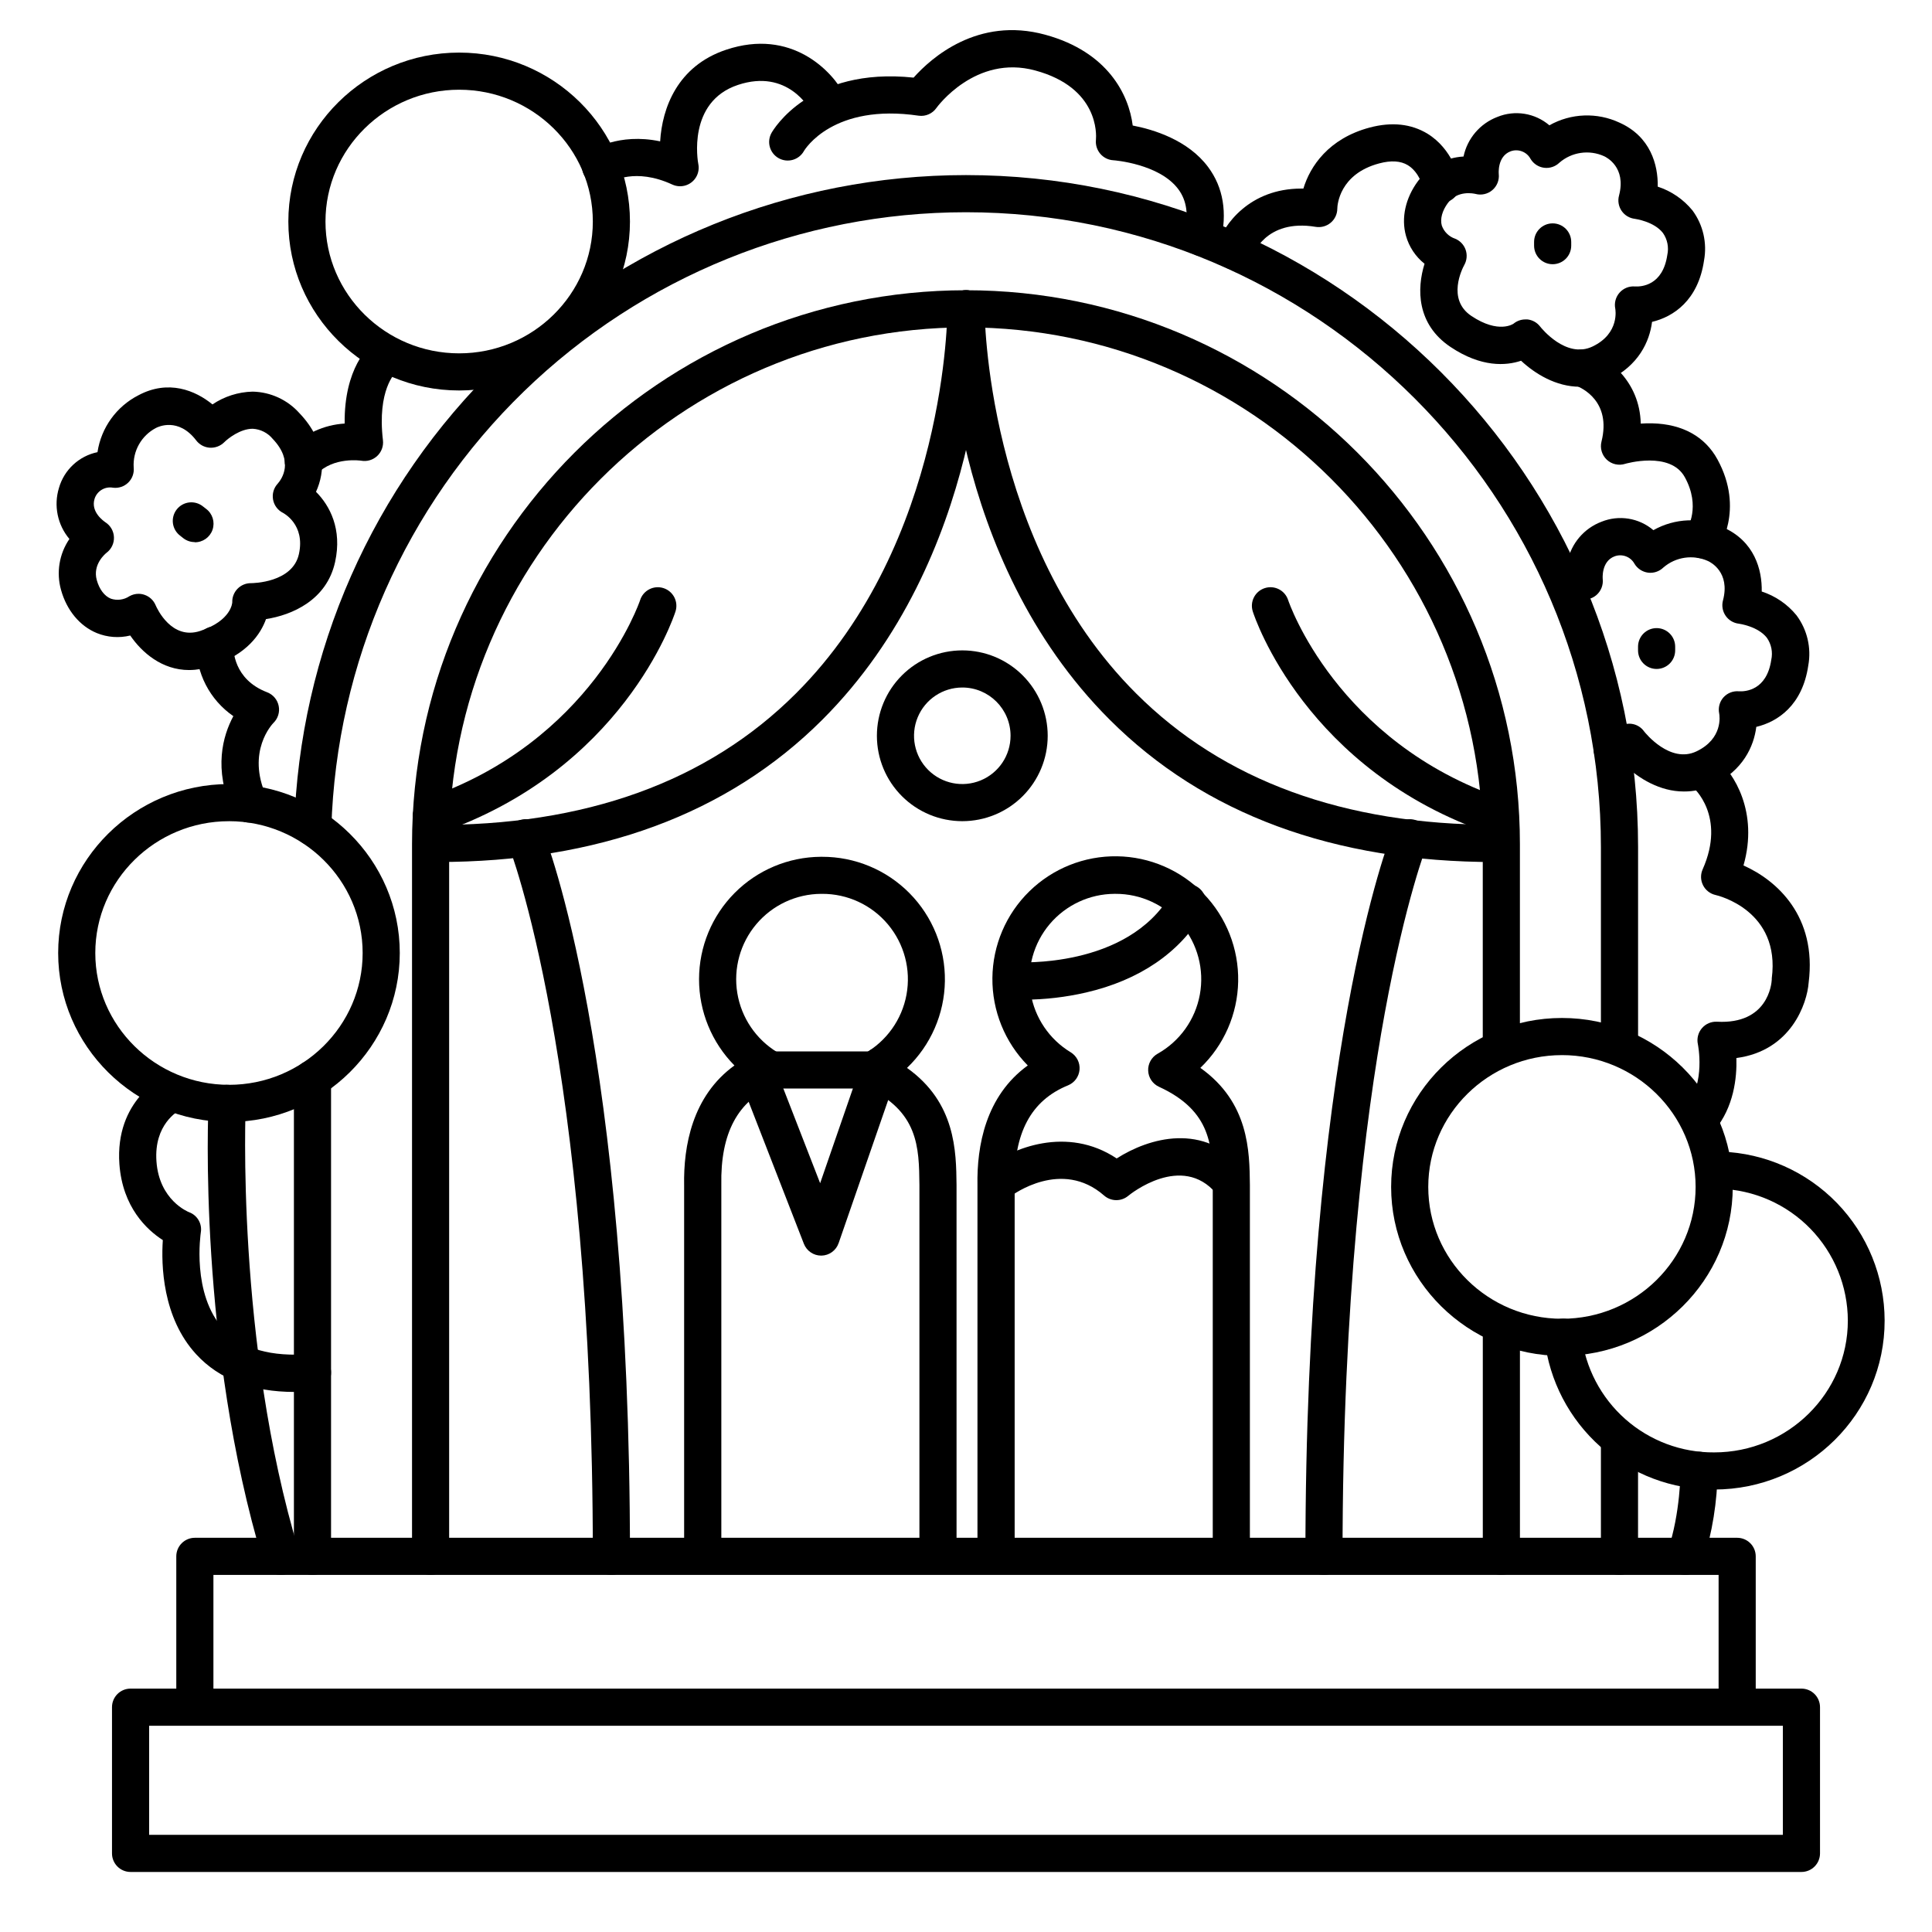
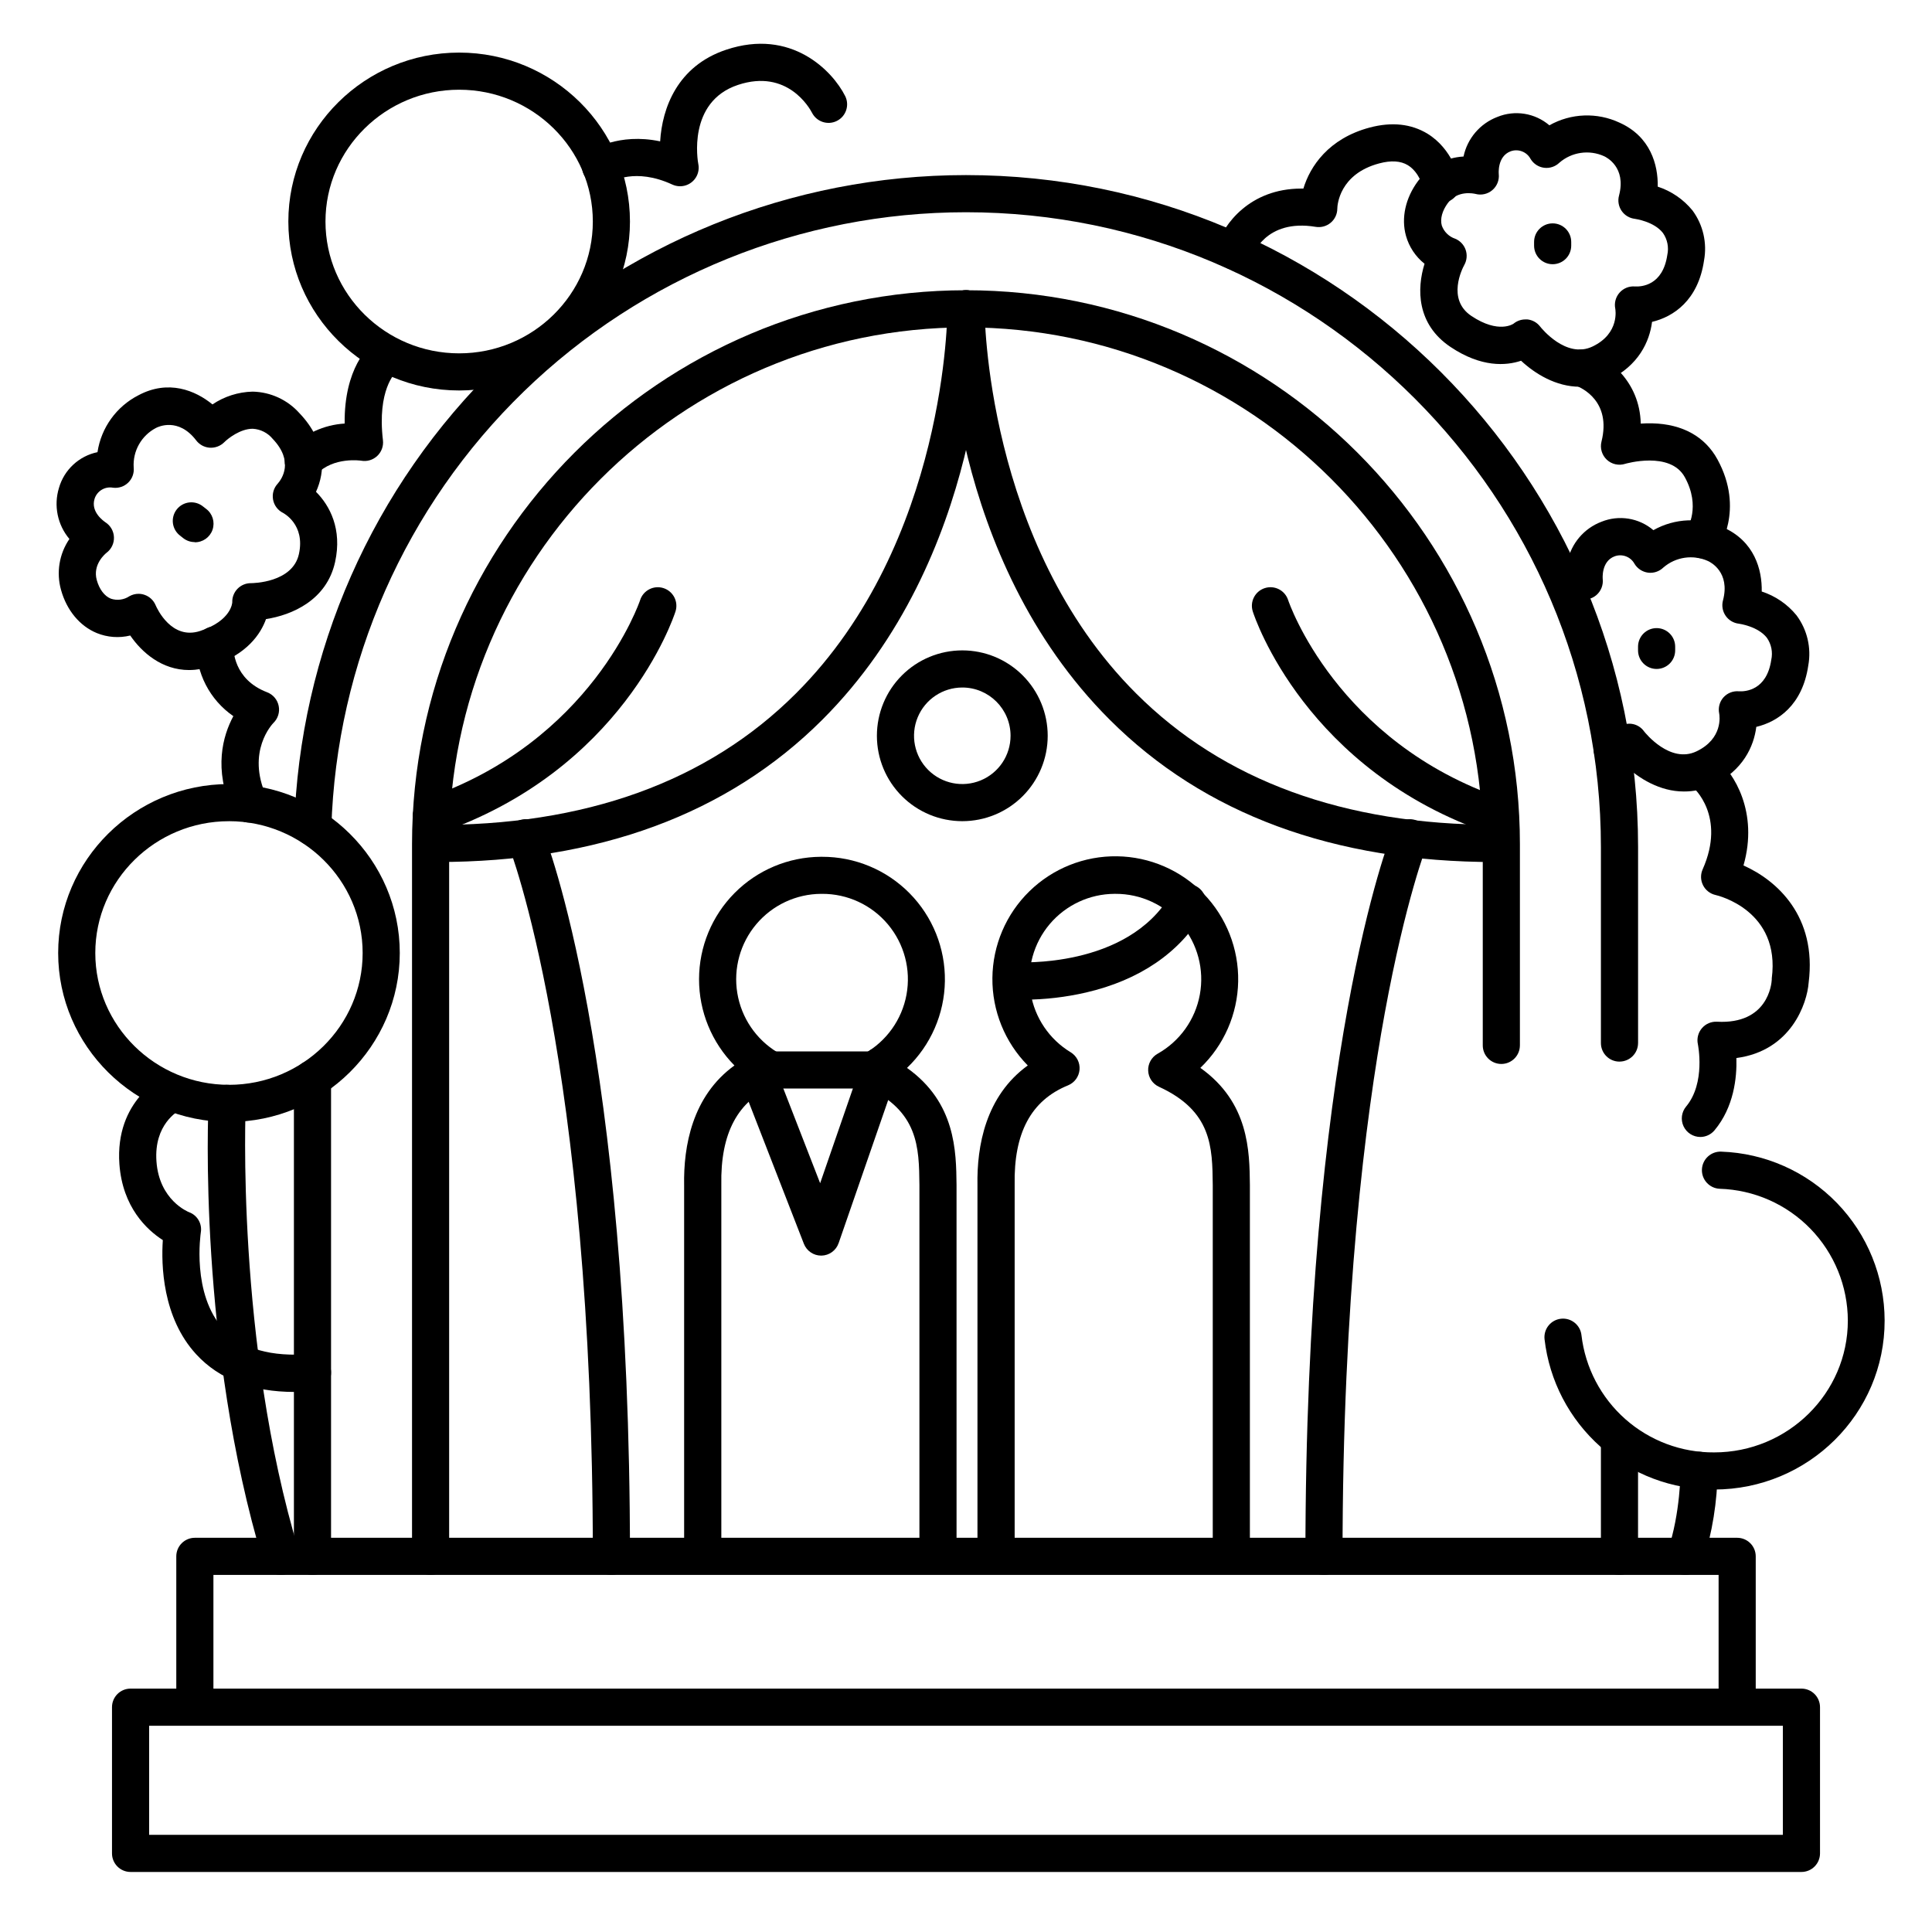
<svg xmlns="http://www.w3.org/2000/svg" fill="#000000" width="800px" height="800px" version="1.1" viewBox="144 144 512 512">
  <g>
    <path d="m330.22 560.39c-2.719 0-4.918-2.203-4.918-4.918v-97.32c-0.195-10.441 2.156-23.703 13.332-31.793-6.019-6.09-9.395-14.312-9.379-22.875 0.012-8.562 3.406-16.777 9.441-22.848 6.039-6.074 14.23-9.516 22.797-9.578h0.355-0.004c8.711-0.023 17.062 3.449 23.184 9.645 6.125 6.191 9.504 14.582 9.379 23.289-0.125 8.707-3.742 17-10.039 23.016 12.898 9.172 13.027 22.07 13.125 31.008l0.004 96.473c0 2.715-2.203 4.918-4.922 4.918-2.715 0-4.918-2.203-4.918-4.918v-96.434c-0.109-10.055-0.207-19.602-14.258-26.047-1.68-0.77-2.781-2.414-2.859-4.258-0.082-1.844 0.879-3.578 2.484-4.488 5.879-3.293 9.988-9.035 11.207-15.664 1.215-6.629-0.586-13.453-4.914-18.621-4.328-5.164-10.73-8.133-17.473-8.098h-0.227c-6.621 0.031-12.898 2.965-17.172 8.023-4.277 5.059-6.121 11.738-5.051 18.273 1.074 6.535 4.957 12.273 10.621 15.699 1.582 0.969 2.484 2.742 2.34 4.59-0.148 1.848-1.324 3.457-3.035 4.16-9.789 4.004-14.426 12.645-14.16 26.41v97.418c0.004 1.309-0.516 2.57-1.441 3.496-0.93 0.93-2.188 1.445-3.5 1.441z" />
    <path d="m407.96 560.39c-2.719 0-4.922-2.203-4.922-4.918v-97.32c-0.195-10.441 2.156-23.703 13.332-31.793-6.082-6.168-9.457-14.508-9.375-23.172 0.082-8.664 3.609-16.938 9.809-22.992 6.199-6.055 14.551-9.391 23.215-9.27 8.664 0.121 16.922 3.688 22.949 9.914 6.023 6.227 9.32 14.594 9.16 23.258-0.16 8.664-3.766 16.906-10.02 22.902 12.898 9.172 13.027 22.07 13.125 31.008v96.48c0 2.715-2.203 4.918-4.918 4.918-2.719 0-4.922-2.203-4.922-4.918v-96.434c-0.109-10.055-0.207-19.602-14.258-26.047-1.676-0.77-2.781-2.414-2.859-4.258s0.883-3.578 2.484-4.488c5.883-3.293 9.992-9.035 11.207-15.664 1.219-6.629-0.582-13.453-4.91-18.621-4.328-5.164-10.734-8.133-17.473-8.098h-0.227c-6.625 0.031-12.898 2.965-17.176 8.023-4.273 5.059-6.121 11.738-5.047 18.273 1.07 6.535 4.953 12.273 10.621 15.699 1.582 0.969 2.484 2.742 2.336 4.59s-1.32 3.457-3.035 4.16c-9.84 4.004-14.426 12.645-14.16 26.41v97.418c0.004 1.309-0.512 2.57-1.441 3.496-0.926 0.93-2.188 1.445-3.496 1.441z" />
    <path d="m375.4 432.47h-27.551c-2.719 0-4.922-2.199-4.922-4.918s2.203-4.922 4.922-4.922h27.551c2.719 0 4.922 2.203 4.922 4.922s-2.203 4.918-4.922 4.918z" />
-     <path d="m470.09 462.05c-1.457-0.004-2.836-0.648-3.769-1.762-9.133-10.824-22.781 0.156-23.352 0.641-1.859 1.535-4.562 1.492-6.375-0.102-11.238-9.84-24.195-0.215-24.746 0.195v0.004c-2.156 1.574-5.176 1.145-6.801-0.973-1.629-2.113-1.277-5.141 0.797-6.82 6.297-4.922 20.918-11 34.086-2.234 8.5-5.422 23.172-9.84 33.918 2.953 1.23 1.461 1.504 3.504 0.699 5.238-0.809 1.738-2.547 2.848-4.457 2.848z" />
    <path d="m415.48 408.93c-1.82 0-2.953-0.078-3.051-0.09-2.715-0.199-4.758-2.566-4.555-5.281 0.199-2.719 2.566-4.758 5.285-4.559 0.441 0 29.598 1.812 41.133-18.008h-0.004c0.609-1.211 1.691-2.117 2.988-2.504 1.301-0.391 2.699-0.223 3.875 0.453 1.172 0.68 2.012 1.812 2.324 3.133 0.309 1.32 0.062 2.707-0.684 3.84-6.129 10.547-16.855 17.852-31.008 21.117-5.348 1.23-10.816 1.867-16.305 1.898z" />
    <path d="m361.62 476.75c-2.027 0-3.848-1.246-4.586-3.137l-17.219-44.281c-0.926-2.519 0.336-5.312 2.836-6.285 2.5-0.969 5.32 0.242 6.336 2.723l12.359 31.793 11.344-32.809v0.004c0.902-2.551 3.691-3.894 6.25-3.012 2.555 0.887 3.918 3.668 3.051 6.227l-15.742 45.461h-0.004c-0.672 1.957-2.496 3.281-4.566 3.316z" />
    <path d="m399.02 361.62c-6.004 0-11.762-2.383-16.004-6.629-4.246-4.242-6.629-10-6.629-16 0-6.004 2.383-11.762 6.629-16.004 4.242-4.246 10-6.629 16.004-6.629 6 0 11.758 2.383 16.004 6.629 4.242 4.242 6.629 10 6.629 16.004 0 6-2.387 11.758-6.629 16-4.246 4.246-10.004 6.629-16.004 6.629zm0-35.426v0.004c-5.176 0-9.84 3.117-11.82 7.894-1.98 4.781-0.883 10.285 2.773 13.941 3.66 3.66 9.16 4.754 13.941 2.773 4.781-1.98 7.894-6.644 7.894-11.816 0-7.066-5.727-12.793-12.789-12.793z" />
    <path d="m265.68 247.48c-24.934 0-45.266-20.082-45.266-44.773 0-24.688 20.328-44.77 45.266-44.77 24.934 0 45.266 20.082 45.266 44.773-0.004 24.688-20.332 44.77-45.266 44.77zm0-79.703c-19.512 0-35.426 15.664-35.426 34.934 0 19.266 15.91 34.93 35.426 34.93 19.512 0 35.426-15.664 35.426-34.934-0.004-19.266-15.914-34.93-35.426-34.93z" />
    <path d="m573.18 561.38c-2.719 0-4.922-2.203-4.922-4.922v-30.504c0-2.715 2.203-4.918 4.922-4.918 2.715 0 4.918 2.203 4.918 4.918v30.504c0 1.309-0.516 2.559-1.441 3.481-0.922 0.922-2.172 1.441-3.477 1.441z" />
    <path d="m573.18 425.34c-2.719 0-4.922-2.203-4.922-4.918v-51.906c0-92.781-75.484-168.27-168.27-168.27h0.004c-43.742 0-85.766 17.035-117.16 47.492-31.395 30.457-49.695 71.941-51.023 115.66-0.078 2.719-2.344 4.856-5.062 4.777-2.719-0.078-4.856-2.344-4.777-5.062 1.402-46.281 20.773-90.199 54.008-122.44 33.23-32.242 77.715-50.273 124.02-50.273 98.203 0 178.11 79.902 178.11 178.11v51.906h-0.004c0 1.305-0.516 2.555-1.441 3.477-0.922 0.922-2.172 1.441-3.477 1.441z" />
    <path d="m226.81 561.38c-2.715 0-4.918-2.203-4.918-4.922v-126.6c0-2.715 2.203-4.918 4.918-4.918 2.719 0 4.922 2.203 4.922 4.918v126.6c0 1.309-0.52 2.559-1.441 3.481s-2.176 1.441-3.481 1.441z" />
-     <path d="m541.88 561.38c-2.719 0-4.922-2.203-4.922-4.922v-60.516c0-2.715 2.203-4.918 4.922-4.918 2.715 0 4.918 2.203 4.918 4.918v60.516c0 1.309-0.516 2.559-1.441 3.481-0.922 0.922-2.172 1.441-3.477 1.441z" />
    <path d="m258.11 561.38c-2.715 0-4.918-2.203-4.918-4.922v-188.74c0-80.945 65.859-146.8 146.8-146.8s146.8 65.859 146.8 146.8v53.324l-0.004-0.004c0 2.719-2.203 4.922-4.918 4.922-2.719 0-4.922-2.203-4.922-4.922v-53.32c0-75.523-61.441-136.96-136.96-136.96-75.523 0-136.96 61.441-136.96 136.96v188.74c0 1.309-0.52 2.559-1.441 3.481s-2.172 1.441-3.481 1.441z" />
    <path d="m259.77 372.45h-1.469c-2.715 0-4.918-2.203-4.918-4.918 0-2.719 2.203-4.922 4.918-4.922 40.707 0.316 73.23-11.445 96.641-34.852 40.137-40.07 40.137-101.27 40.137-101.93 0-2.715 2.203-4.918 4.922-4.918 1.305 0 2.555 0.52 3.477 1.441 0.922 0.922 1.441 2.172 1.441 3.477 0 2.668 0 65.93-42.992 108.91-25.043 25.016-59.414 37.707-102.16 37.707z" />
    <path d="m540.23 372.45c-42.746 0-77.117-12.695-102.16-37.738-42.992-42.949-42.992-106.24-42.992-108.88 0-2.715 2.203-4.918 4.922-4.918 1.305 0 2.555 0.52 3.477 1.441 0.922 0.922 1.441 2.172 1.441 3.477 0 0.621 0.129 61.992 40.168 101.94 23.125 23.105 55.105 34.805 95.152 34.805l1.457 0.004c2.719 0 4.918 2.203 4.918 4.918 0 2.719-2.199 4.922-4.918 4.922z" />
    <path d="m562.66 246.49c-6.336 0-11.918-3.484-15.559-6.887-3.984 1.328-10.508 1.82-18.695-3.652-9.055-6.062-8.934-15.5-6.887-22.051-2.379-1.887-4.102-4.481-4.922-7.406-1.309-4.703-0.156-9.988 3.18-14.496 2.852-3.863 7.281-6.25 12.074-6.516 1.008-4.797 4.391-8.754 8.973-10.496 4.648-1.895 9.961-1.035 13.777 2.223 5.723-3.223 12.648-3.484 18.598-0.699 8.176 3.672 10.234 11.141 10.117 16.953h-0.004c3.625 1.18 6.828 3.375 9.23 6.328 2.801 3.805 3.898 8.602 3.043 13.246-1.555 10.578-8.117 14.918-13.777 16.266-0.641 5.156-3.523 11.582-11.531 15.43-2.375 1.148-4.981 1.75-7.617 1.758zm-14.406-17.84c0.176-0.008 0.355-0.008 0.531 0 1.34 0.148 2.559 0.832 3.375 1.902 0.266 0.336 6.887 8.641 13.902 5.266 7.262-3.484 6.012-9.93 6.004-9.996v-0.004c-0.316-1.523 0.105-3.102 1.137-4.266 1.031-1.164 2.551-1.77 4.098-1.637 1.652 0.09 7.352-0.207 8.551-8.344v-0.004c0.449-2.019 0.027-4.137-1.16-5.832-2.371-3.059-7.371-3.731-7.418-3.738v-0.004c-1.434-0.156-2.723-0.93-3.535-2.121-0.809-1.191-1.059-2.676-0.676-4.066 1.969-7.508-3.356-10.125-3.938-10.402-3.957-1.805-8.605-1.129-11.887 1.723-1.074 1.031-2.562 1.523-4.039 1.332-1.477-0.191-2.789-1.043-3.566-2.316-1.008-1.914-3.273-2.789-5.305-2.047-3.59 1.359-3.141 5.973-3.141 6.023 0.172 1.617-0.465 3.211-1.703 4.266-1.238 1.055-2.918 1.426-4.484 1-0.434-0.098-4.723-1.055-7.293 2.41-1.516 2.047-2.106 4.231-1.613 5.992 0.586 1.637 1.887 2.918 3.535 3.473 1.305 0.535 2.316 1.605 2.781 2.938 0.461 1.332 0.328 2.801-0.363 4.031-0.492 0.895-4.715 9.082 1.871 13.492 7.262 4.859 11.16 2.078 11.199 2.047v-0.004c0.883-0.723 1.992-1.117 3.137-1.113z" />
    <path d="m555.47 214.02c-2.719 0-4.922-2.203-4.922-4.922v-0.984c0-2.715 2.203-4.918 4.922-4.918 2.715 0 4.918 2.203 4.918 4.918v0.984c0 1.305-0.52 2.559-1.441 3.481s-2.172 1.441-3.477 1.441z" />
    <path d="m194.14 321.57c-7.231 0-12.527-4.644-15.625-9.152h-0.004c-2.945 0.723-6.043 0.496-8.855-0.648-4.516-1.859-7.969-6.023-9.477-11.414-1.301-4.613-0.492-9.566 2.215-13.52-3.164-3.75-4.207-8.852-2.766-13.543 1.379-4.805 5.309-8.449 10.207-9.465 0.977-6.492 5.031-12.113 10.883-15.094 7.918-4.211 15.074-1.262 19.582 2.441 3.144-2.117 6.828-3.293 10.617-3.387h0.059c4.742 0.105 9.23 2.176 12.387 5.719 7.391 7.742 6.769 15.613 4.379 20.828 3.672 3.672 6.965 9.898 5.066 18.578-2.215 10.145-11.445 14.09-18.312 15.152-1.406 3.938-5.039 9.406-14.367 12.488h0.004c-1.934 0.656-3.953 1-5.992 1.016zm-13.422-20.203c0.535 0 1.066 0.09 1.574 0.266 1.332 0.453 2.406 1.457 2.949 2.758 0.402 0.934 4.262 9.309 11.809 6.82 8.297-2.734 8.5-7.519 8.5-7.566l0.004-0.004c-0.051-1.336 0.449-2.633 1.375-3.594 0.93-0.961 2.207-1.504 3.543-1.504h0.051c0.422 0 11.031-0.09 12.695-7.723 1.723-7.871-4.121-10.824-4.184-10.883-1.398-0.688-2.387-1.992-2.668-3.523-0.285-1.527 0.172-3.102 1.23-4.242 1.094-1.25 4.359-5.902-1.328-11.867-1.309-1.586-3.219-2.559-5.273-2.676h-0.059c-3.246 0-6.516 2.566-7.508 3.57-1.02 1.012-2.418 1.539-3.848 1.449-1.434-0.098-2.754-0.816-3.613-1.969-4.723-6.141-10.047-3.582-10.637-3.266-3.867 2.023-6.18 6.133-5.902 10.488 0.156 1.484-0.379 2.957-1.449 3.996-1.062 1.031-2.531 1.531-4.004 1.355-2.152-0.406-4.269 0.863-4.918 2.953-1.082 3.512 2.461 5.902 2.863 6.199 1.367 0.867 2.219 2.352 2.277 3.969 0.062 1.617-0.676 3.16-1.973 4.129-0.344 0.277-3.731 3.078-2.578 7.231 0.68 2.449 2.047 4.25 3.731 4.922h-0.004c1.652 0.555 3.469 0.316 4.922-0.648 0.738-0.418 1.57-0.641 2.422-0.641z" />
    <path d="m195.59 287.66c-1.098 0-2.164-0.367-3.027-1.043l-0.766-0.609-0.004-0.004c-1.07-0.785-1.777-1.973-1.961-3.289-0.18-1.316 0.18-2.652 0.996-3.699 0.82-1.051 2.027-1.723 3.348-1.867 1.32-0.141 2.644 0.254 3.668 1.102l0.777 0.602c1.707 1.281 2.394 3.512 1.703 5.531-0.688 2.016-2.602 3.359-4.734 3.324z" />
    <path d="m590.21 353.75c-6.328 0-11.898-3.473-15.539-6.887h0.004c-0.867 0.281-1.758 0.496-2.656 0.637-2.688 0.422-5.203-1.41-5.625-4.098-0.422-2.684 1.414-5.199 4.098-5.621 0.777-0.109 1.527-0.371 2.203-0.77 0.969-0.906 2.285-1.344 3.602-1.199 1.379 0.152 2.621 0.891 3.418 2.027 0.266 0.336 6.887 8.641 13.902 5.266s6.109-9.379 5.984-10.055l-0.004-0.004c-0.305-1.516 0.117-3.086 1.145-4.242 1.039-1.152 2.566-1.746 4.113-1.602 1.645 0.09 7.352-0.207 8.551-8.344 0.445-2.023 0.023-4.141-1.164-5.836-2.371-3.059-7.371-3.731-7.418-3.738-1.43-0.16-2.723-0.934-3.531-2.125-0.812-1.191-1.059-2.676-0.68-4.066 1.969-7.508-3.356-10.125-3.938-10.402-3.957-1.805-8.602-1.129-11.887 1.723-1.078 1.043-2.574 1.535-4.062 1.34-1.484-0.207-2.797-1.07-3.57-2.352-1.027-1.875-3.273-2.715-5.277-1.969-3.59 1.359-3.141 5.973-3.141 6.023h0.004c0.172 1.613-0.469 3.211-1.707 4.266-1.238 1.051-2.914 1.426-4.484 0.996-0.891-0.172-1.801-0.215-2.703-0.125-2.707 0.27-5.117-1.703-5.391-4.406-0.27-2.703 1.703-5.113 4.406-5.387h0.543-0.004c1.008-4.809 4.391-8.777 8.984-10.527 4.648-1.887 9.957-1.031 13.777 2.223 5.723-3.223 12.648-3.481 18.598-0.699 8.176 3.672 10.234 11.141 10.117 16.953l-0.004 0.004c3.621 1.176 6.828 3.371 9.23 6.324 2.832 3.805 3.961 8.617 3.109 13.285-1.555 10.578-8.117 14.918-13.777 16.266-0.641 5.156-3.523 11.582-11.531 15.43-2.402 1.137-5.035 1.715-7.695 1.691z" />
    <path d="m583.02 321.28c-2.719 0-4.922-2.203-4.922-4.918v-0.984c0-2.719 2.203-4.922 4.922-4.922s4.918 2.203 4.918 4.922v0.984c0 1.305-0.516 2.555-1.438 3.477-0.926 0.926-2.176 1.441-3.481 1.441z" />
    <path d="m621.4 640.09h-442.8c-2.719 0-4.918-2.203-4.918-4.918v-38.75c0-2.719 2.199-4.922 4.918-4.922h442.8c1.305 0 2.559 0.52 3.481 1.441 0.922 0.922 1.441 2.176 1.441 3.481v38.75c0 1.305-0.52 2.555-1.441 3.477-0.922 0.926-2.176 1.441-3.481 1.441zm-437.88-9.84h432.96v-28.91h-432.96z" />
    <path d="m604.37 600.12c-2.719 0-4.922-2.203-4.922-4.922v-33.828h-398.89v33.828c0 2.719-2.203 4.922-4.918 4.922-2.719 0-4.922-2.203-4.922-4.922v-38.75c0-2.715 2.203-4.918 4.922-4.918h408.73c1.305 0 2.555 0.52 3.477 1.441 0.926 0.922 1.441 2.172 1.441 3.477v38.75c0 1.309-0.516 2.559-1.441 3.481-0.922 0.922-2.172 1.441-3.477 1.441z" />
    <path d="m471.17 215.5c-0.516 0-1.027-0.078-1.516-0.234-2.566-0.836-3.981-3.586-3.168-6.16 1.812-5.637 8.688-15.133 22.375-15.133h0.551c1.781-5.902 6.68-13.266 17.555-16.168 5.902-1.566 11.02-0.984 15.332 1.625 6.582 4.055 8.297 11.406 8.461 12.223v-0.004c0.32 1.297 0.098 2.664-0.613 3.793-0.707 1.129-1.848 1.918-3.148 2.195-1.305 0.273-2.664 0.008-3.769-0.738-1.105-0.746-1.859-1.91-2.09-3.223 0 0-0.984-4.035-4.055-5.902-1.898-1.152-4.449-1.309-7.578-0.473-10.578 2.812-11.109 11.09-11.109 12.023-0.016 1.438-0.66 2.793-1.762 3.711-1.102 0.922-2.551 1.316-3.965 1.082-13.363-2.215-16.727 7.559-16.828 7.969-0.652 2.031-2.539 3.41-4.672 3.414z" />
    <path d="m595.08 291.95c-1.836 0-3.516-1.023-4.363-2.648-0.844-1.629-0.715-3.59 0.336-5.094 0.117-0.176 3.738-5.902-0.543-13.719-3.856-7.074-15.742-3.59-15.863-3.562l0.004 0.004c-1.699 0.531-3.555 0.102-4.852-1.125-1.293-1.223-1.824-3.055-1.387-4.781 2.668-10.676-5.227-14.25-6.828-14.848-2.559-0.922-3.883-3.742-2.961-6.297 0.918-2.559 3.738-3.883 6.297-2.965 5.234 1.859 13.637 8.051 13.895 19.344 0.984-0.07 2.027-0.098 3.109-0.07 7.969 0.207 13.922 3.512 17.23 9.574 7.281 13.344 0.266 23.617 0 24.07v0.004c-0.926 1.332-2.453 2.125-4.074 2.113z" />
    <path d="m594.61 445.31c-1.91-0.004-3.644-1.109-4.453-2.84-0.809-1.73-0.539-3.773 0.688-5.238 5.215-6.238 3.129-16.414 3.109-16.512-0.324-1.5 0.074-3.066 1.07-4.231 0.992-1.164 2.469-1.801 3.996-1.723 13.453 0.727 14.445-9.91 14.516-11.121v-0.355c2.352-17.977-14.199-21.953-14.906-22.109h-0.004c-1.434-0.324-2.648-1.277-3.309-2.594-0.66-1.316-0.695-2.859-0.094-4.203 6.289-14.148-2.5-21.695-2.59-21.777-1.039-0.824-1.699-2.031-1.836-3.352-0.137-1.316 0.266-2.633 1.113-3.652 0.852-1.02 2.074-1.652 3.394-1.754 1.32-0.105 2.629 0.328 3.625 1.199 4.555 3.789 11.16 14.16 7.113 28.309 8.855 3.938 19.492 13.473 17.27 31.055-0.402 5.473-4.625 18.055-19.148 19.977 0.156 5.227-0.668 13.008-5.805 19.16-0.93 1.109-2.301 1.754-3.75 1.762z" />
    <path d="m204.68 441.33c-24.934 0-45.266-20.082-45.266-44.773 0-24.688 20.328-44.773 45.266-44.773 24.934 0 45.266 20.082 45.266 44.773-0.004 24.688-20.332 44.773-45.266 44.773zm0-79.703c-19.512 0-35.426 15.664-35.426 34.934 0 19.262 15.91 34.93 35.426 34.93 19.512 0 35.426-15.664 35.426-34.934-0.004-19.266-15.914-34.934-35.426-34.934z" />
-     <path d="m557.93 503.32c-24.934 0-45.266-20.082-45.266-44.773 0-24.688 20.289-44.773 45.266-44.773 24.973 0 45.266 20.082 45.266 44.773 0 24.688-20.328 44.773-45.266 44.773zm0-79.703c-19.512 0-35.426 15.664-35.426 34.934 0 19.266 15.871 34.934 35.426 34.934 19.551 0 35.426-15.664 35.426-34.934s-15.91-34.938-35.426-34.938z" />
    <path d="m598.27 538.74c-11.082 0.066-21.801-3.965-30.094-11.312-8.297-7.352-13.586-17.508-14.855-28.52-0.141-1.297 0.234-2.598 1.051-3.617s2.004-1.672 3.301-1.812c2.699-0.301 5.133 1.648 5.43 4.348 1.004 8.602 5.148 16.531 11.641 22.266 6.488 5.734 14.867 8.871 23.527 8.809 19.512 0 35.426-15.664 35.426-34.934v0.004c-0.02-9.09-3.574-17.816-9.91-24.336-6.332-6.516-14.953-10.316-24.039-10.598-2.715-0.113-4.828-2.406-4.719-5.121 0.113-2.719 2.406-4.832 5.125-4.719 11.602 0.402 22.598 5.289 30.672 13.629 8.074 8.344 12.598 19.492 12.621 31.102 0.051 24.73-20.238 44.812-45.176 44.812z" />
    <path d="m590.65 561.38c-0.539 0.004-1.074-0.086-1.582-0.266-2.57-0.875-3.945-3.668-3.07-6.238 3.367-9.84 3.367-21.105 3.367-21.227h-0.004c0-2.715 2.203-4.918 4.922-4.918 1.305 0 2.555 0.516 3.477 1.441 0.926 0.922 1.441 2.172 1.441 3.477-0.098 8.297-1.422 16.527-3.934 24.434-0.688 1.965-2.535 3.285-4.617 3.297z" />
    <path d="m218.45 561.38c-2.172 0-4.086-1.422-4.711-3.504-17.258-57.219-14.594-119.06-14.465-121.69 0.059-1.305 0.633-2.531 1.598-3.41 0.969-0.883 2.242-1.344 3.547-1.281 2.719 0.125 4.82 2.426 4.695 5.144 0 0.629-2.695 62.84 14.07 118.41 0.375 1.25 0.238 2.598-0.379 3.746-0.617 1.152-1.668 2.008-2.918 2.383-0.465 0.137-0.949 0.207-1.438 0.207z" />
    <path d="m324.23 193.36c-0.715 0-1.418-0.156-2.066-0.453-9.84-4.555-16.008-0.809-16.266-0.648v-0.004c-2.246 1.504-5.277 0.914-6.801-1.316-0.746-1.086-1.027-2.426-0.777-3.723s1.008-2.434 2.106-3.164c0.355-0.246 7.477-4.922 18.52-2.59 0.531-8.855 4.586-19.984 17.504-24.285 17.211-5.746 28.152 5.539 31.539 12.301 1.191 2.426 0.207 5.359-2.211 6.566-2.414 1.211-5.356 0.25-6.586-2.16-0.621-1.191-6.523-11.75-19.633-7.379-13.473 4.496-10.629 20.309-10.5 20.98h0.004c0.285 1.445-0.09 2.941-1.027 4.078s-2.332 1.797-3.805 1.797z" />
-     <path d="m462.68 211.94c-0.383 0-0.762-0.043-1.133-0.129-2.637-0.625-4.273-3.266-3.66-5.906 1.16-4.922 0.629-8.738-1.613-11.75-5.027-6.777-17.094-7.684-17.211-7.684-1.352-0.07-2.613-0.699-3.488-1.73-0.875-1.035-1.285-2.383-1.137-3.731 0.117-1.348 0.746-13.777-16.09-18.332-15.852-4.328-26.074 9.77-26.176 9.91h0.004c-1.055 1.52-2.871 2.324-4.703 2.074-22.633-3.344-30.141 8.855-30.445 9.398-1.34 2.356-4.332 3.18-6.691 1.852-1.141-0.645-1.977-1.715-2.328-2.977-0.348-1.262-0.18-2.609 0.469-3.746 0.422-0.738 10.195-17.516 37.637-14.621 4.586-5.156 16.984-16.258 34.863-11.375 16.629 4.535 22.188 15.93 23.203 24.07 5.492 1.055 14.652 3.828 19.984 11 4.035 5.41 5.137 12.102 3.297 19.887-0.523 2.219-2.504 3.785-4.781 3.789z" />
    <path d="m224.38 271.2c-1.969 0-3.746-1.172-4.523-2.977-0.777-1.809-0.402-3.902 0.949-5.328 3.856-3.941 9.035-6.312 14.535-6.652-0.188-14.762 6.543-20.586 7.398-21.266l6.121 7.703 0.109-0.09c-0.207 0.188-5.059 4.742-3.484 18.086v0.004c0.18 1.547-0.383 3.086-1.516 4.152-1.137 1.066-2.707 1.535-4.242 1.258 0 0-7.332-1.141-11.809 3.562h0.004c-0.922 0.977-2.203 1.535-3.543 1.547z" />
    <path d="m210.09 361.99c-1.953-0.008-3.715-1.164-4.496-2.953-5.059-11.285-2.547-20.055 0.246-25.25-6.269-4.328-9.961-11.504-9.84-19.121 0.141-2.715 2.457-4.805 5.176-4.664 2.715 0.145 4.805 2.461 4.664 5.176 0 0.984 0 8.855 8.953 12.281 1.57 0.602 2.723 1.961 3.059 3.609 0.34 1.645-0.188 3.352-1.395 4.519-0.254 0.266-7.231 7.539-1.898 19.414 0.547 1.199 0.59 2.566 0.121 3.801-0.469 1.23-1.414 2.223-2.621 2.754-0.621 0.281-1.289 0.426-1.969 0.434z" />
    <path d="m222.06 512.88c-11.207 0-19.957-3.344-26.055-9.969-8.984-9.75-9.297-23.742-8.855-30.27-4.195-2.695-10.672-8.68-11.508-20.133-1.211-16.965 11.543-23.105 12.082-23.359h0.004c2.394-0.906 5.082 0.18 6.18 2.488 1.102 2.312 0.242 5.082-1.969 6.367-0.777 0.395-7.184 3.938-6.477 13.777 0.727 10.254 8.316 13.332 8.629 13.461h0.004c2.215 0.805 3.531 3.09 3.117 5.41 0 0.156-2.527 16.336 6.043 25.586 4.852 5.234 12.633 7.449 23.133 6.574 2.719-0.23 5.106 1.789 5.332 4.504 0.23 2.719-1.789 5.106-4.504 5.336-1.773 0.145-3.484 0.227-5.156 0.227z" />
    <path d="m306.03 561.38c-2.719 0-4.922-2.203-4.922-4.922 0-131.36-22.141-187.95-22.367-188.52v0.004c-0.516-1.219-0.523-2.594-0.016-3.816 0.508-1.219 1.488-2.184 2.715-2.676 1.227-0.492 2.602-0.469 3.812 0.062s2.156 1.531 2.621 2.766c0.984 2.344 23.074 58.934 23.074 192.18 0 1.309-0.516 2.559-1.441 3.481-0.922 0.922-2.172 1.441-3.477 1.441z" />
    <path d="m494.87 561.38c-2.719 0-4.922-2.203-4.922-4.922 0-133.24 22.129-189.83 23.074-192.18 0.469-1.234 1.414-2.234 2.625-2.766 1.211-0.531 2.582-0.555 3.812-0.062 1.227 0.492 2.203 1.457 2.711 2.676 0.508 1.223 0.504 2.598-0.016 3.816-0.059 0.137-5.648 14.348-11.18 44.555-5.106 27.848-11.188 75.5-11.188 143.96 0 1.309-0.516 2.559-1.441 3.481-0.922 0.922-2.172 1.441-3.477 1.441z" />
    <path d="m258.3 365.25c-2.414 0.008-4.477-1.734-4.871-4.117-0.395-2.383 1-4.699 3.289-5.469 44.16-15.008 56.805-52.262 56.926-52.633h-0.004c0.836-2.586 3.609-4.008 6.195-3.172 2.586 0.832 4.008 3.606 3.176 6.191-0.551 1.723-14.109 42.312-63.125 58.934-0.512 0.176-1.047 0.266-1.586 0.266z" />
    <path d="m540.71 365.25c-0.539 0-1.074-0.09-1.586-0.266-49.012-16.66-62.574-57.211-63.125-58.934h0.004c-0.836-2.586 0.586-5.359 3.172-6.191 2.586-0.836 5.359 0.586 6.195 3.172 0.156 0.48 12.793 37.648 56.926 52.633 2.289 0.77 3.68 3.086 3.285 5.469-0.391 2.383-2.457 4.125-4.871 4.117z" />
  </g>
</svg>